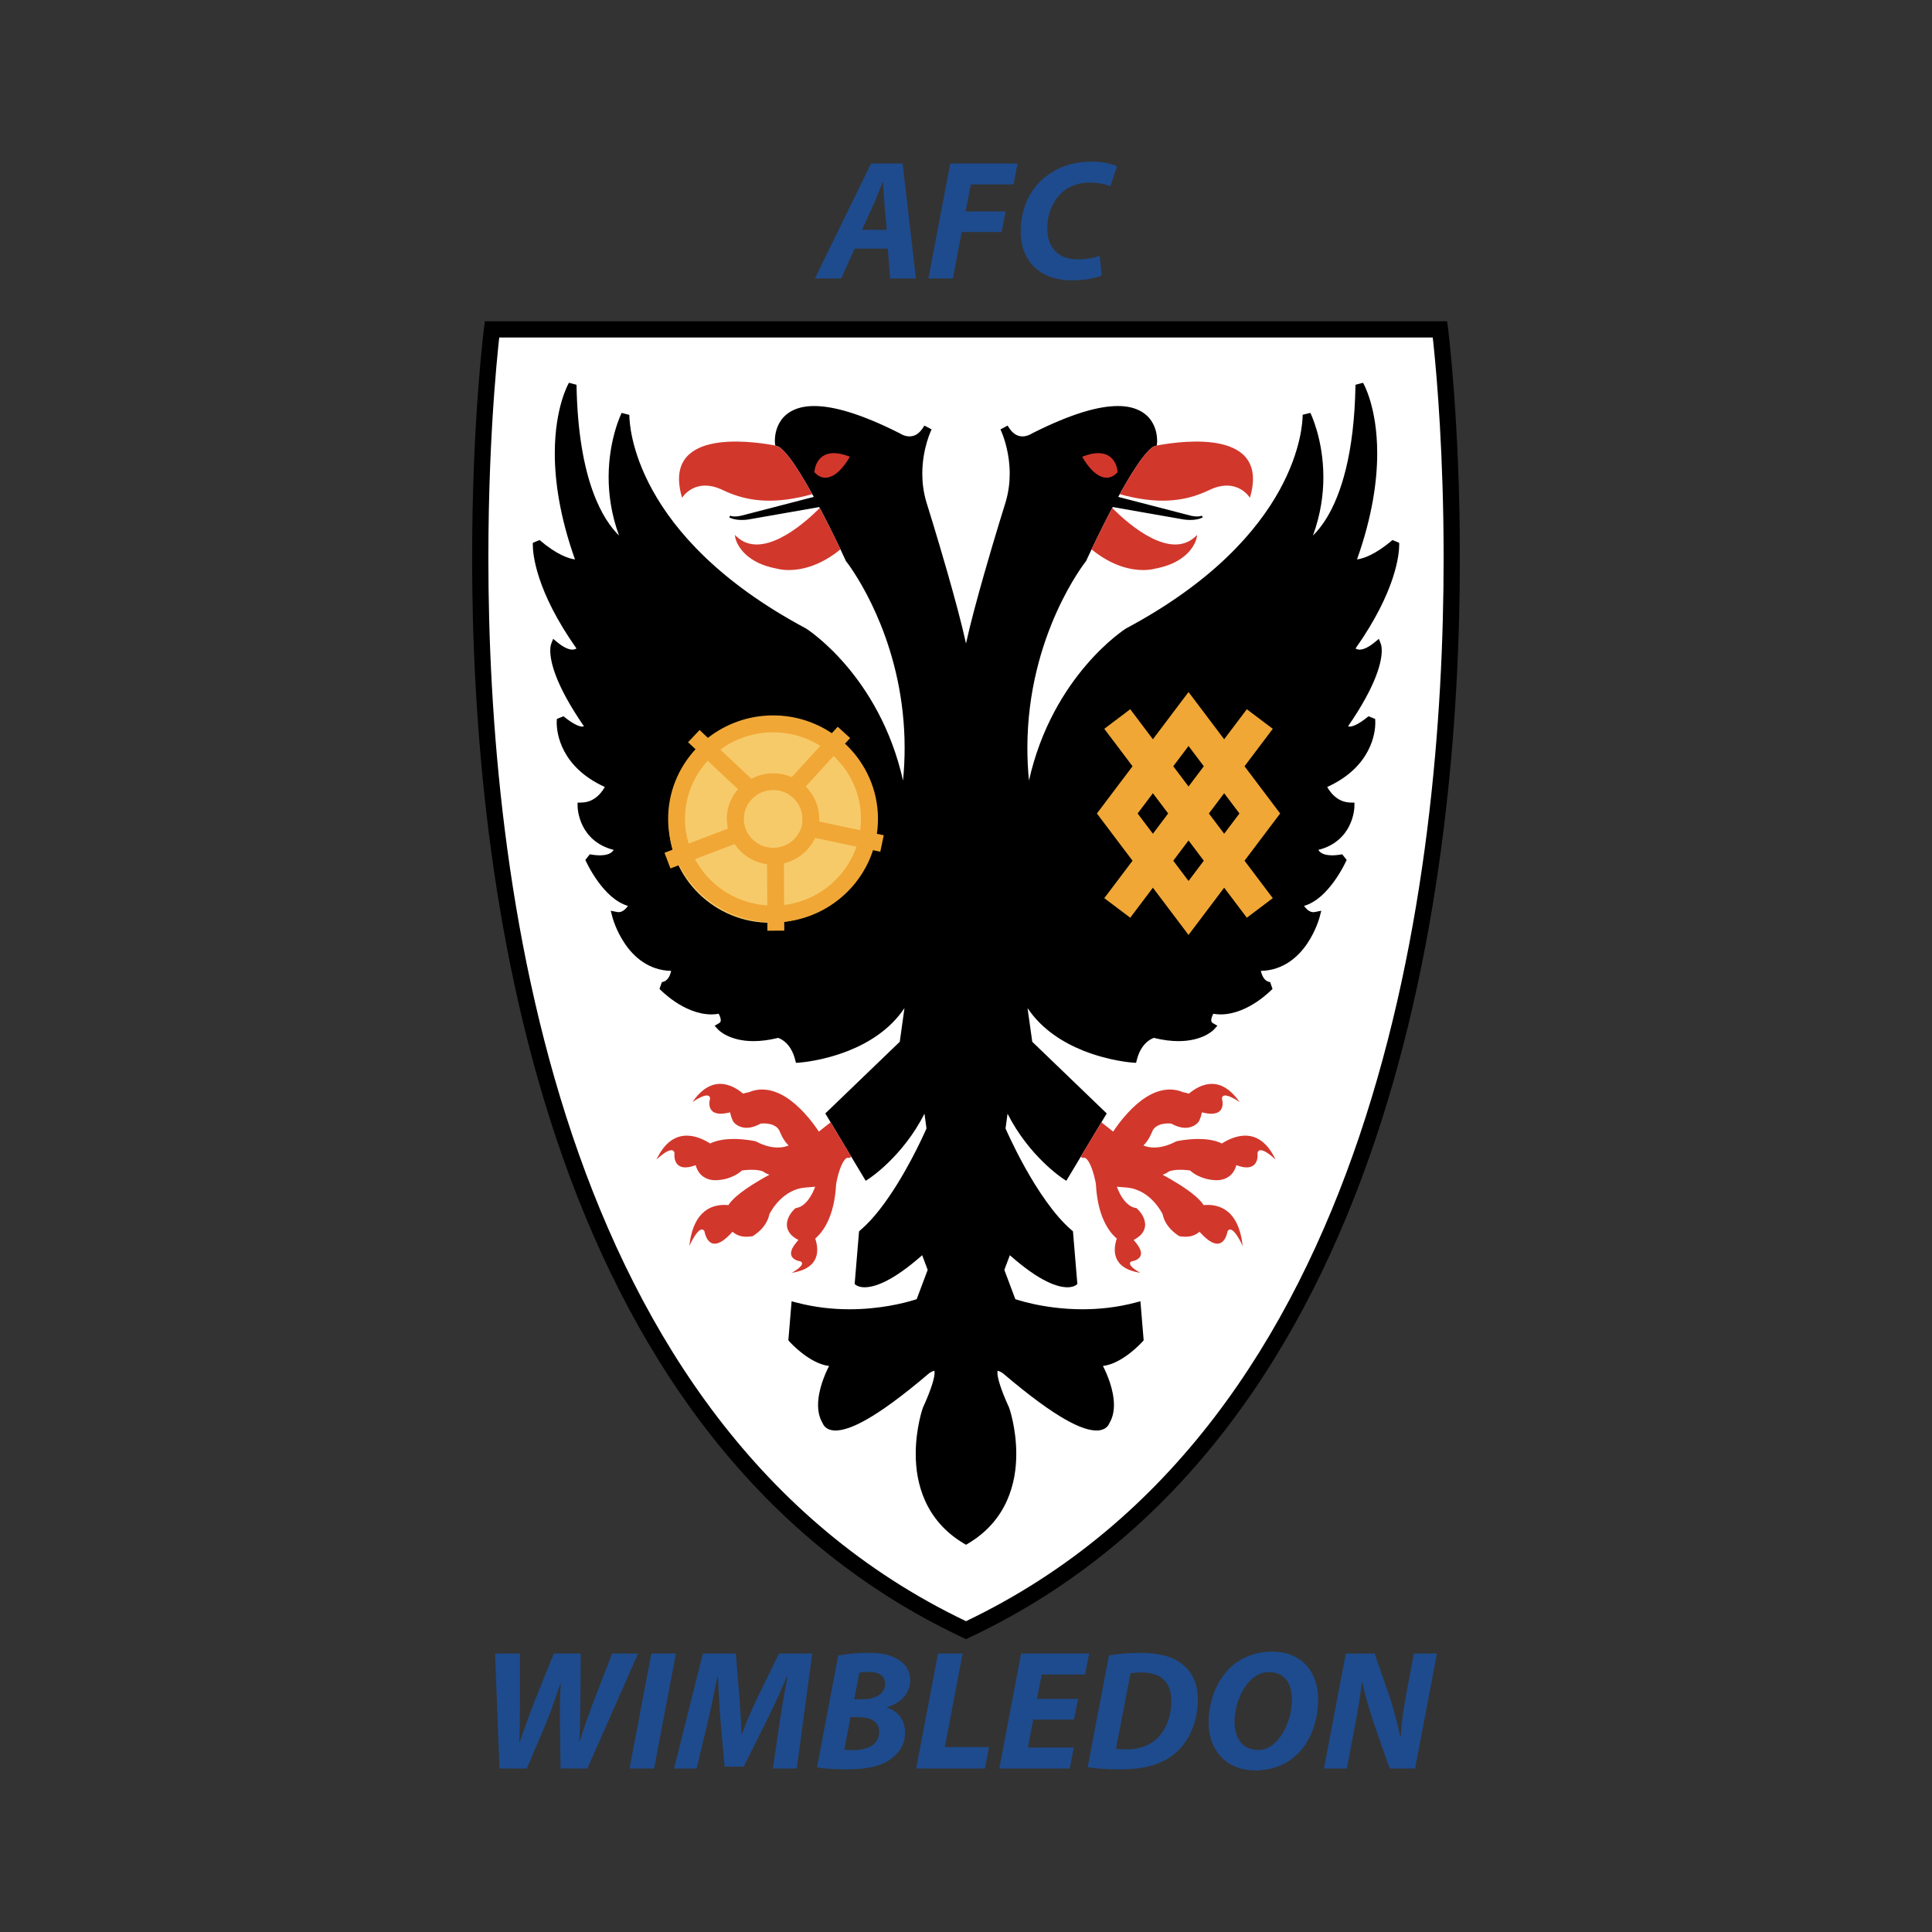
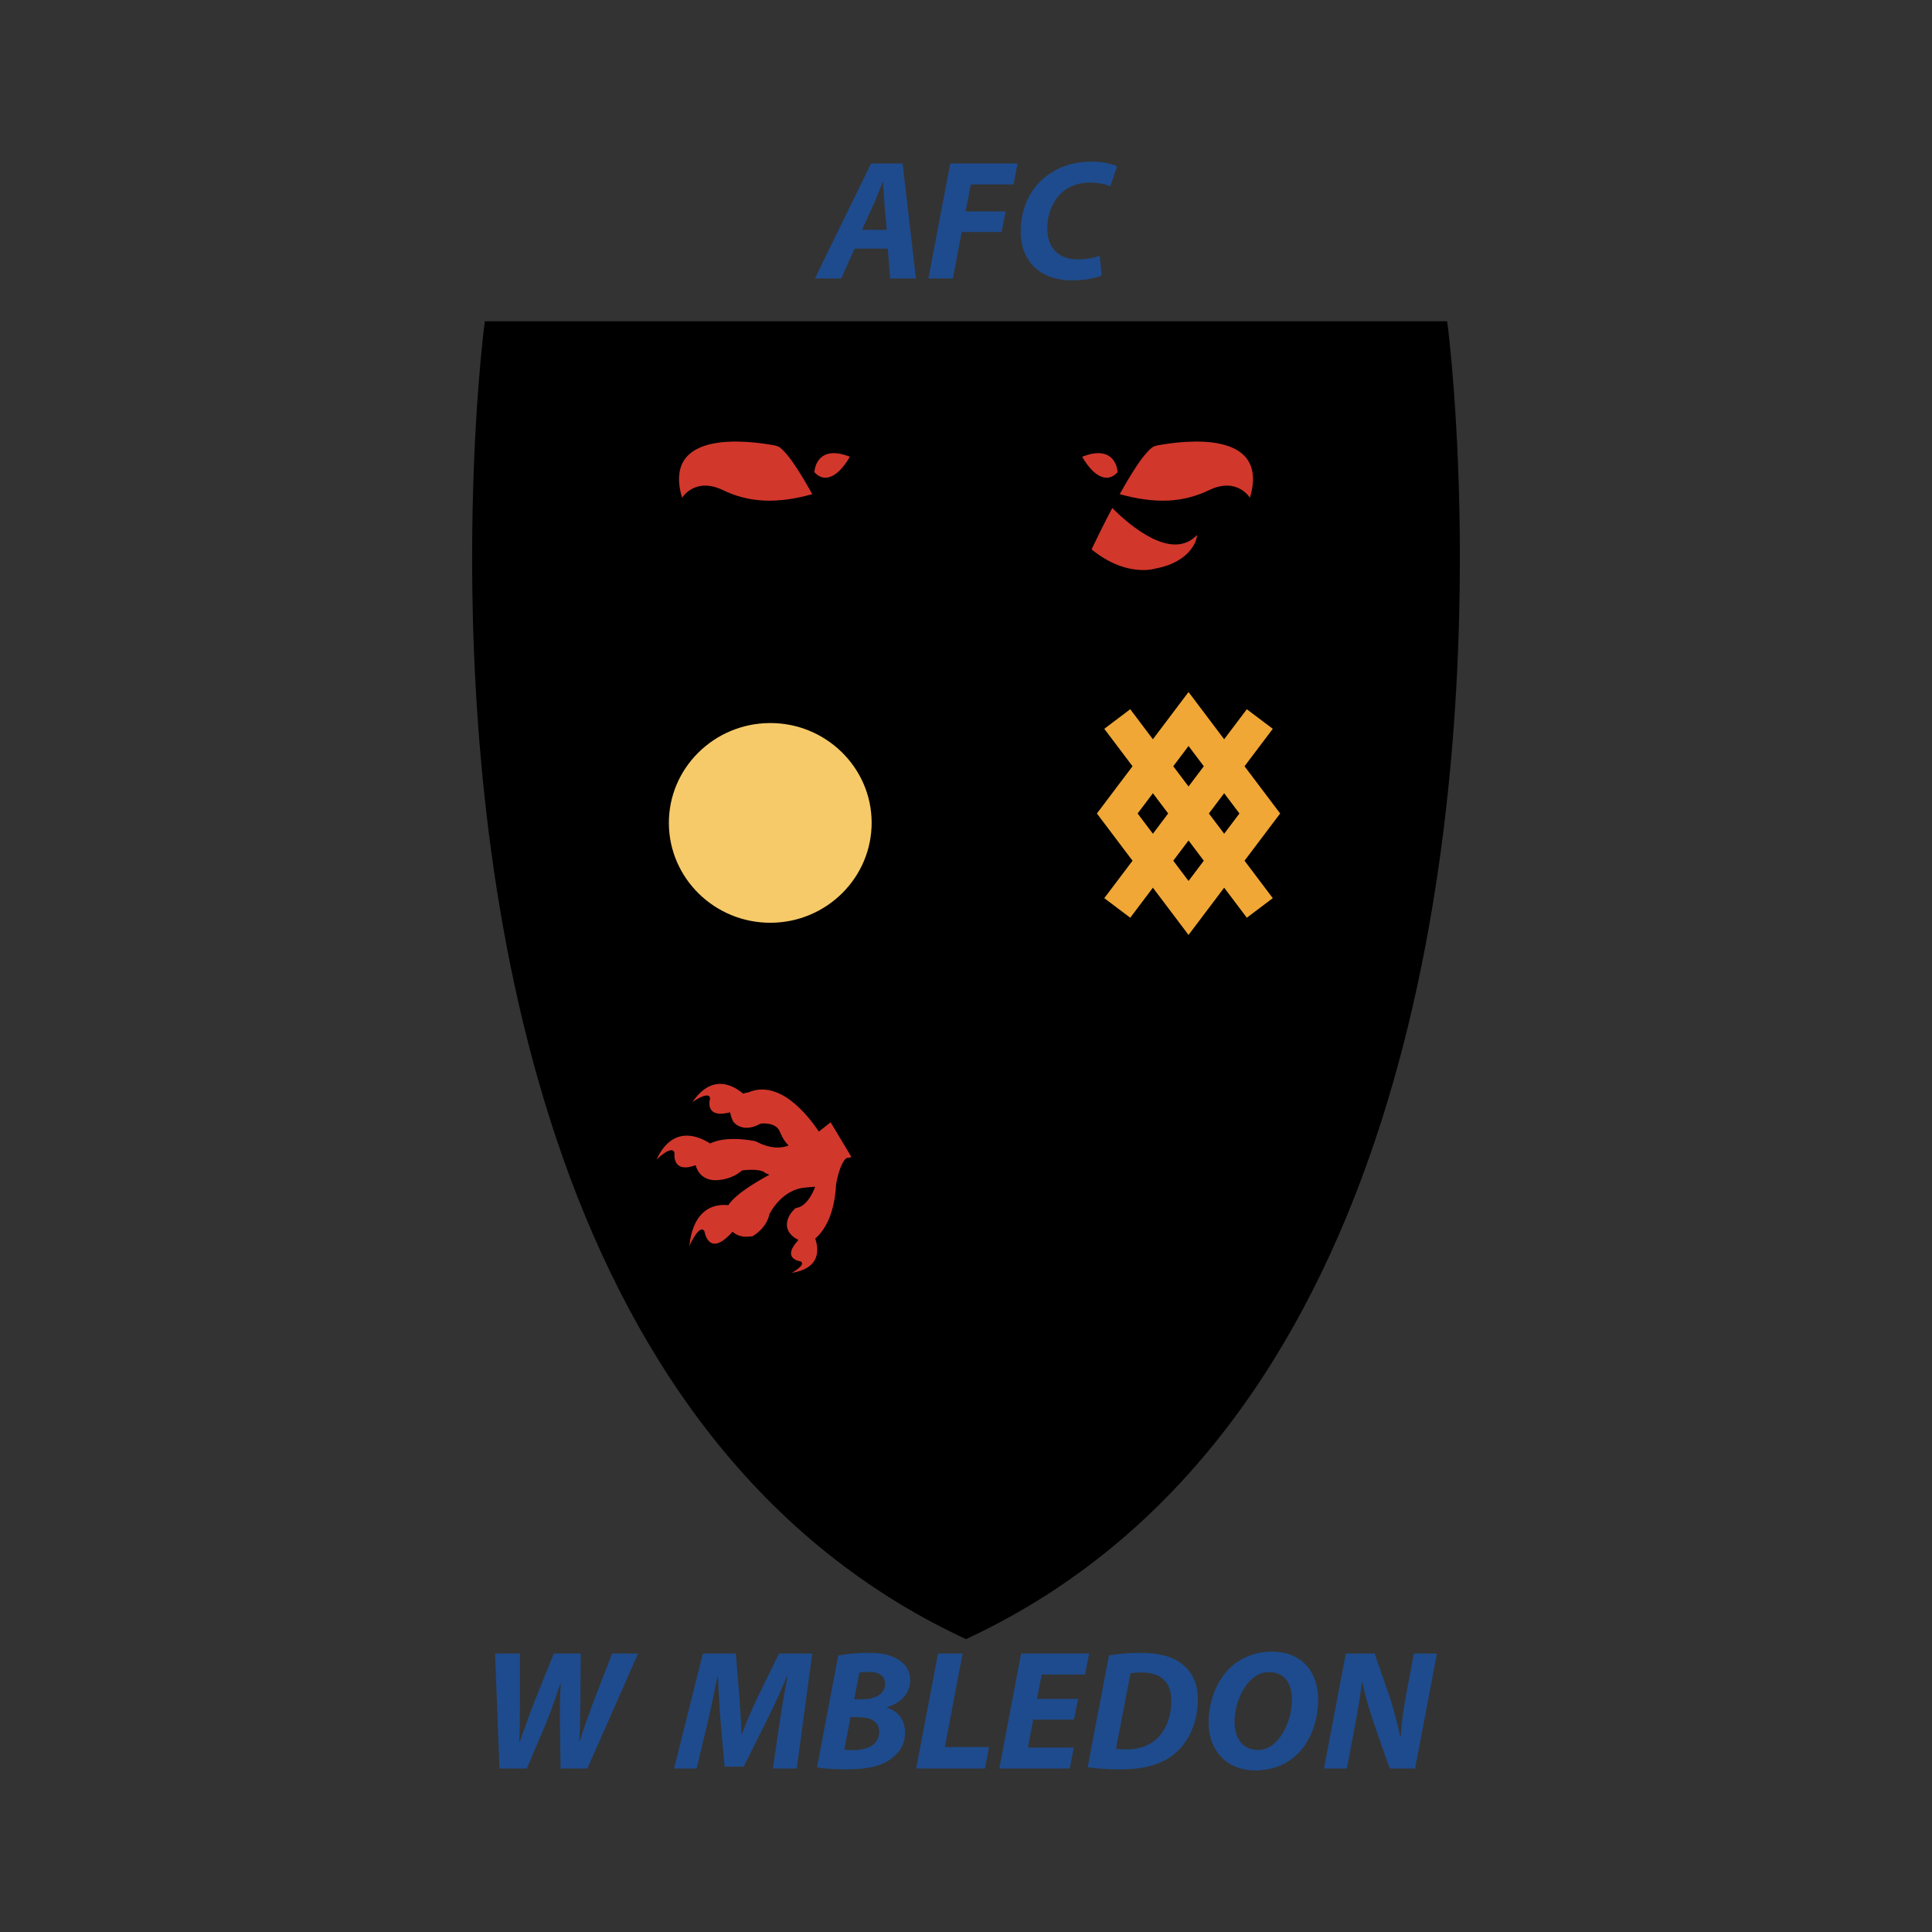
<svg xmlns="http://www.w3.org/2000/svg" xmlns:ns1="http://sodipodi.sourceforge.net/DTD/sodipodi-0.dtd" xmlns:ns2="http://www.inkscape.org/namespaces/inkscape" version="1.0" viewBox="0 0 816.752 816.752" width="200" height="200" id="svg2" xml:space="preserve" ns1:docname="AFC_Wimbledon.svg" ns2:version="0.92.3 (2405546, 2018-03-11)">
  <rect x="0" y="0" width="816.752" height="816.752" fill="#333333" stroke="none" />
  <ns1:namedview pagecolor="#ffffff" bordercolor="#666666" borderopacity="1" objecttolerance="10" gridtolerance="10" guidetolerance="10" ns2:pageopacity="0" ns2:pageshadow="2" ns2:window-width="1920" ns2:window-height="1017" id="namedview68" showgrid="false" fit-margin-top="0" fit-margin-left="0" fit-margin-right="0" fit-margin-bottom="0" ns2:zoom="0.70188332" ns2:cx="205.89665" ns2:cy="20.500161" ns2:window-x="-8" ns2:window-y="-8" ns2:window-maximized="1" ns2:current-layer="svg2" scale-x="4.084" />
  <defs id="defs5">
    <clipPath id="clipPath17">
      <path d="M 0,841.89 H 595.276 V 0 H 0 Z" id="path19" ns2:connector-curvature="0" />
    </clipPath>
  </defs>
  <g transform="matrix(1.25,0,0,-1.25,-18417.308,22051.336)" id="g11">
    <g id="g13">
      <g transform="matrix(-12.487,0.076,-0.076,-12.487,28666.975,16541.581)" id="g2898">
	
	
	
	
	
	
	
	
	
	
	
	
	
	
	
</g>
      <g transform="translate(14764.515,16894.258)" clip-path="url(#clipPath17)" id="g15">
        <g transform="translate(269.233,669.074)" id="g21">
          <path d="m 0,0 -0.754,8.367 c -0.173,2.138 -0.345,5.25 -0.518,7.621 H -1.445 C -2.429,13.617 -3.522,10.618 -4.559,8.367 L -8.37,0 Z m -10.851,-6.347 -4.559,-10.096 h -8.887 l 18.984,38.89 H 5.365 l 4.502,-38.89 H 1.151 L 0.346,-6.347 Z" id="path23" style="fill:#1e4b8d;fill-opacity:1;fill-rule:nonzero;stroke:none" ns2:connector-curvature="0" />
        </g>
        <g transform="translate(290.699,691.524)" id="g25">
          <path d="M 0,0 H 22.795 L 21.409,-7.098 H 6.977 l -1.785,-9.118 h 13.562 l -1.38,-6.979 H 3.868 L 0.921,-38.893 h -8.306 z" id="path27" style="fill:#1e4b8d;fill-opacity:1;fill-rule:nonzero;stroke:none" ns2:connector-curvature="0" />
        </g>
        <g transform="translate(341.937,653.667)" id="g29">
          <path d="m 0,0 c -2.072,-0.918 -5.531,-1.675 -10.212,-1.675 -10.326,0 -17.194,6.231 -17.194,16.507 0,8.83 3.927,15.637 9.809,19.563 4.041,2.771 8.767,4.098 14.253,4.098 4.213,0 7.385,-0.984 8.536,-1.618 L 2.89,30.12 c -1.094,0.579 -3.696,1.276 -7.046,1.276 -3.338,0 -6.516,-1.045 -8.882,-3.008 -3.235,-2.712 -5.37,-7.15 -5.37,-12.578 0,-6.231 3.522,-10.387 10.332,-10.387 2.774,0 5.48,0.466 7.391,1.275 z" id="path31" style="fill:#1e4b8d;fill-opacity:1;fill-rule:nonzero;stroke:none" ns2:connector-curvature="0" />
        </g>
        <g transform="translate(138.261,148.693)" id="g33">
          <path d="M 0,0 -1.497,38.891 H 6.925 V 21.581 C 6.925,16.854 6.81,12.469 6.695,8.945 H 6.81 c 1.381,3.811 2.769,7.789 4.559,12.527 l 6.983,17.419 H 27.47 L 27.349,21.529 C 27.297,16.854 27.182,12.986 26.952,9.176 h 0.115 c 1.324,4.035 2.774,8.197 4.329,12.405 l 6.688,17.31 h 8.779 L 29.72,0 h -9.06 l -0.23,15.928 c -0.058,4.611 0.051,8.537 0.281,12.924 H 20.602 C 19.215,24.695 17.833,20.481 15.928,15.755 L 9.239,0 Z" id="path35" style="fill:#1e4b8d;fill-opacity:1;fill-rule:nonzero;stroke:none" ns2:connector-curvature="0" />
        </g>
        <g transform="translate(197.932,187.584)" id="g37">
-           <path d="m 0,0 -7.385,-38.896 h -8.313 L -8.313,0 Z" id="path39" style="fill:#1e4b8d;fill-opacity:1;fill-rule:nonzero;stroke:none" ns2:connector-curvature="0" />
-         </g>
+           </g>
        <g transform="translate(230.708,148.693)" id="g41">
          <path d="m 0,0 2.366,16.037 c 0.633,4.214 1.496,9.585 2.596,15.18 H 4.789 C 2.654,26.203 0.236,20.832 -1.905,16.567 L -9.872,0.633 h -6.459 l -1.387,15.75 c -0.345,4.271 -0.634,9.641 -0.864,14.834 h -0.121 c -1.093,-5.135 -2.244,-11.024 -3.229,-15.18 L -25.794,0 h -7.616 l 9.745,38.891 h 11.145 l 1.214,-14.829 c 0.231,-3.638 0.628,-8.025 0.685,-12.353 h 0.231 c 1.502,4.328 3.58,8.894 5.255,12.41 L 2.078,38.891 H 13.332 L 8.082,0 Z" id="path43" style="fill:#1e4b8d;fill-opacity:1;fill-rule:nonzero;stroke:none" ns2:connector-curvature="0" />
        </g>
        <g transform="translate(258.235,172.122)" id="g45">
          <path d="m 0,0 h 2.769 c 4.559,0 7.673,1.905 7.673,5.25 0,2.774 -2.251,3.983 -5.422,3.983 -1.445,0 -2.654,-0.115 -3.293,-0.23 z m -3.35,-17.085 c 0.978,-0.109 1.963,-0.109 3.178,-0.109 4.501,0 8.6,1.784 8.6,6.113 0,3.862 -3.236,5.025 -7.104,5.025 h -2.596 z m -2.072,31.861 c 2.769,0.571 6.401,0.921 10.212,0.921 4.098,0 7.04,-0.517 9.636,-2.02 2.596,-1.329 4.501,-3.868 4.501,-7.161 0,-4.905 -3.58,-7.961 -7.846,-9.175 v -0.173 c 3.748,-1.146 6.113,-4.202 6.113,-8.48 0,-4.208 -2.256,-7.212 -5.307,-9.227 -3.287,-2.257 -8.191,-3.178 -14.661,-3.178 -4.387,0 -7.904,0.288 -9.809,0.692 z" id="path47" style="fill:#1e4b8d;fill-opacity:1;fill-rule:nonzero;stroke:none" ns2:connector-curvature="0" />
        </g>
        <g transform="translate(286.568,187.584)" id="g49">
          <path d="M 0,0 H 8.307 L 2.309,-31.62 H 17.252 L 15.87,-38.896 H -7.391 Z" id="path51" style="fill:#1e4b8d;fill-opacity:1;fill-rule:nonzero;stroke:none" ns2:connector-curvature="0" />
        </g>
        <g transform="translate(332.562,165.255)" id="g53">
          <path d="m 0,0 h -13.798 l -1.784,-9.47 h 15.519 l -1.381,-7.092 h -23.832 l 7.385,38.896 H 5.129 L 3.747,15.231 H -10.914 L -12.525,6.982 H 1.382 Z" id="path55" style="fill:#1e4b8d;fill-opacity:1;fill-rule:nonzero;stroke:none" ns2:connector-curvature="0" />
        </g>
        <g transform="translate(346.757,155.383)" id="g57">
          <path d="m 0,0 c 0.979,-0.167 2.193,-0.23 3.627,-0.23 4.507,0 8.49,1.559 11.029,4.506 2.654,2.999 4.041,7.098 4.041,12.002 0,6.171 -3.35,9.522 -10.097,9.522 -1.618,0 -2.832,-0.115 -3.696,-0.288 z m -2.372,31.567 c 3.351,0.577 6.868,0.864 10.506,0.864 6.292,0 11.196,-1.208 14.368,-3.926 3.292,-2.59 5.192,-6.458 5.192,-11.939 0,-7.615 -3.177,-14.483 -7.962,-18.351 -4.501,-3.638 -10.216,-5.198 -18.638,-5.198 -4.674,0 -8.709,0.409 -10.673,0.754 z" id="path59" style="fill:#1e4b8d;fill-opacity:1;fill-rule:nonzero;stroke:none" ns2:connector-curvature="0" />
        </g>
        <g transform="translate(394.995,154.98)" id="g61">
          <path d="m 0,0 c 6.689,0 11.254,9.469 11.254,16.797 0,4.847 -1.733,9.521 -7.846,9.521 -6.982,0 -11.542,-9.348 -11.542,-16.74 C -8.134,4.099 -5.652,0 -0.058,0 Z m -1.151,-6.919 c -10.103,0 -15.761,7.149 -15.761,16.21 0,6.988 2.601,13.855 7.046,18.299 3.637,3.517 8.652,5.653 14.31,5.653 10.27,0 15.698,-6.925 15.698,-16.216 0,-7.046 -2.481,-13.964 -6.868,-18.294 C 9.7,-4.841 4.727,-6.919 -1.094,-6.919 Z" id="path63" style="fill:#1e4b8d;fill-opacity:1;fill-rule:nonzero;stroke:none" ns2:connector-curvature="0" />
        </g>
        <g transform="translate(417.1,148.693)" id="g65">
          <path d="m 0,0 7.386,38.891 h 9.746 l 5.139,-14.829 c 1.561,-4.962 2.597,-9.003 3.524,-13.269 h 0.173 c 0.172,3.978 0.742,8.249 1.79,13.966 l 2.647,14.132 H 38.2 L 30.814,0 h -8.6 l -5.422,15.525 c -1.733,5.307 -2.77,8.825 -3.806,13.556 H 12.809 C 12.405,25.276 11.479,19.791 10.327,13.62 L 7.731,0 Z" id="path67" style="fill:#1e4b8d;fill-opacity:1;fill-rule:nonzero;stroke:none" ns2:connector-curvature="0" />
        </g>
        <g transform="translate(459.06,635.762)" id="g69">
          <path d="m 0,0 -0.309,2.398 h -325.44 L -326.055,0 c -0.01,-0.084 -4.002,-31.314 -4.002,-77.608 0.004,-53.782 5.371,-127.889 28.734,-197.195 23.348,-69.271 64.833,-133.917 137.125,-167.955 l 1.171,-0.552 1.171,0.552 c 72.29,34.038 113.774,98.682 137.12,167.955 C -1.373,-205.497 3.994,-131.388 4,-77.606 4,-31.312 0.009,-0.084 0,0" id="path71" style="fill:#000000;fill-opacity:1;fill-rule:nonzero;stroke:none" ns2:connector-curvature="0" />
        </g>
        <g transform="translate(137.84,629.55)" id="g73">
-           <path d="m 0,0 c -0.37,-3.613 -0.866,-8.919 -1.361,-15.665 -0.991,-13.492 -1.982,-32.74 -1.982,-55.731 -0.006,-53.412 5.367,-127.018 28.447,-195.439 22.968,-68.074 63.301,-130.844 133.089,-164.186 69.785,33.342 110.118,96.112 133.084,164.186 23.08,68.421 28.454,142.029 28.449,195.441 0,34.484 -2.231,60.552 -3.343,71.394 -0.127,1.245 -0.239,2.287 -0.332,3.117 H 0.333 C 0.24,2.287 0.127,1.245 0,0" id="path75" style="fill:#ffffff;fill-opacity:1;fill-rule:nonzero;stroke:none" ns2:connector-curvature="0" />
-         </g>
+           </g>
        <g transform="translate(436.347,528.968)" id="g77">
          <path d="M 0,0 -0.674,1.787 -2.153,0.581 c -2.434,-1.985 -4.084,-2.444 -5.05,-2.44 -0.65,0.005 -1.064,0.184 -1.367,0.39 13.833,19.615 14.767,32.135 14.763,35.081 0,0.402 -0.016,0.621 -0.018,0.657 l -2.261,0.935 c -5.911,-5.046 -9.934,-6.286 -11.985,-6.558 5.183,14.609 6.827,26.583 6.827,35.874 0.002,15.687 -4.688,23.703 -4.789,23.872 l -2.556,-0.678 c -0.385,-23.71 -5.069,-37.195 -9.538,-44.696 -1.729,-2.904 -3.427,-4.916 -4.842,-6.29 2.616,7.147 3.518,13.875 3.518,19.737 -0.006,12.907 -4.345,21.618 -4.402,21.738 l -2.602,-0.632 V 77.374 C -26.503,74.506 -27.432,36.682 -86.188,5.298 l -0.05,-0.027 -0.04,-0.025 c -0.149,-0.094 -24.724,-15.723 -32.739,-51.38 -0.371,3.779 -0.541,7.449 -0.541,11.002 0,19.192 4.952,34.989 9.903,45.984 2.475,5.496 4.949,9.791 6.8,12.702 0.923,1.457 1.692,2.566 2.226,3.307 0.533,0.743 0.819,1.097 0.819,1.099 l 0.106,0.133 0.071,0.153 c 0.006,0.021 4.035,8.831 8.952,18.112 l 24.06,-4.22 c 0.789,-0.106 1.492,-0.147 2.127,-0.147 h 0.011 c 2.811,0 4.2,0.848 4.245,0.875 l -0.351,0.594 c -0.004,-0.002 -0.009,-0.005 -0.014,-0.008 l -10e-4,0.002 c 0,0 -0.006,-0.005 -0.02,-0.014 -0.362,-0.191 -0.926,-0.273 -1.494,-0.271 -0.528,0 -1.054,0.062 -1.45,0.127 -0.395,0.062 -0.659,0.126 -0.659,0.124 l -24.601,6.374 c 2.092,3.81 4.263,7.52 6.282,10.521 2.439,3.733 4.954,6.371 5.911,6.581 l 0.851,0.285 0.084,0.892 c 0.003,0.036 0.025,0.297 0.025,0.724 -0.006,1.293 -0.199,4.145 -2.031,6.812 -1.825,2.688 -5.389,4.943 -11.281,4.913 -6.339,-0.01 -15.462,-2.424 -29.002,-9.262 l -0.084,-0.042 -0.078,-0.055 c 0,0 -0.042,-0.031 -0.192,-0.116 -0.449,-0.26 -1.608,-0.801 -2.876,-0.795 -1.49,0.042 -3.227,0.551 -5.024,3.661 l -2.428,-1.287 c 0,-0.002 0.177,-0.351 0.47,-1.071 0.88,-2.16 2.671,-7.389 2.669,-13.896 0,-3.004 -0.381,-6.282 -1.396,-9.673 0.002,0.011 -3.561,-11.342 -7.186,-24.024 -2.363,-8.297 -4.75,-17.078 -6.2,-23.746 -1.449,6.668 -3.836,15.449 -6.2,23.746 -3.625,12.682 -7.189,24.035 -7.191,24.041 -1.013,3.374 -1.392,6.652 -1.392,9.656 0,4.339 0.794,8.109 1.586,10.78 0.395,1.335 0.791,2.396 1.084,3.116 0.294,0.72 0.471,1.069 0.469,1.071 l -2.425,1.289 c -1.802,-3.112 -3.536,-3.621 -5.027,-3.663 -0.846,0 -1.642,0.231 -2.213,0.471 -0.284,0.12 -0.513,0.238 -0.663,0.324 -0.149,0.085 -0.189,0.119 -0.191,0.116 l -0.076,0.053 -0.086,0.044 c -13.543,6.838 -22.664,9.252 -29.005,9.262 -5.894,0.03 -9.456,-2.225 -11.279,-4.911 -1.831,-2.669 -2.027,-5.519 -2.033,-6.814 0,-0.431 0.027,-0.696 0.029,-0.736 l 0.091,-0.883 0.842,-0.282 c 0.96,-0.21 3.473,-2.848 5.913,-6.581 2.02,-3.003 4.19,-6.71 6.282,-10.52 l -24.61,-6.377 c 0.004,0 -1.046,-0.251 -2.103,-0.249 -0.538,-0.002 -1.072,0.072 -1.431,0.243 -0.052,0.026 -0.078,0.042 -0.08,0.041 -0.005,0.003 -0.01,0.005 -0.015,0.008 l -0.352,-0.595 c 0.045,-0.026 1.437,-0.876 4.257,-0.876 0.632,0 1.335,0.043 2.113,0.147 l 24.075,4.22 c 1.144,-2.159 2.241,-4.294 3.249,-6.299 3.33,-6.619 5.696,-11.799 5.702,-11.812 l 0.07,-0.151 0.105,-0.135 c 0.002,0 0.286,-0.356 0.821,-1.099 3.743,-5.197 18.934,-28.415 18.927,-61.993 0,-3.551 -0.17,-7.219 -0.54,-10.995 -8.015,35.657 -32.591,51.279 -32.74,51.373 l -0.048,0.029 -0.04,0.023 c -58.76,31.384 -59.688,69.208 -59.737,72.076 0,0.122 0.004,0.149 0.002,0.149 l -2.6,0.68 c -0.057,-0.12 -4.399,-8.831 -4.404,-21.74 0,-5.86 0.902,-12.587 3.518,-19.734 -5.094,4.93 -13.81,18.094 -14.38,50.985 l -2.556,0.678 c -0.101,-0.169 -4.791,-8.185 -4.789,-23.872 0,-9.291 1.642,-21.264 6.829,-35.874 -2.051,0.272 -6.074,1.512 -11.984,6.558 l -2.261,-0.929 c -0.004,-0.035 -0.021,-0.261 -0.021,-0.663 -0.004,-2.946 0.931,-15.467 14.767,-35.082 -0.305,-0.207 -0.748,-0.39 -1.37,-0.389 -0.967,-0.004 -2.615,0.457 -5.051,2.44 l -1.475,1.202 -0.676,-1.781 c -0.061,-0.158 -0.29,-0.861 -0.29,-2.202 0.008,-3.498 1.511,-11.253 11.375,-25.562 -0.097,-0.064 -0.26,-0.112 -0.565,-0.129 -0.792,-0.031 -2.851,0.619 -6.339,3.495 l -2.234,-0.901 c -0.006,-0.047 -0.052,-0.457 -0.052,-1.152 -0.06,-3.578 1.398,-15.119 16.261,-21.86 -0.413,-0.743 -1.058,-1.729 -1.948,-2.631 -1.384,-1.393 -3.255,-2.577 -5.905,-2.642 l -1.36,-0.029 0.017,-1.362 c 0.006,-0.122 0.044,-3.153 1.768,-6.572 1.572,-3.159 4.738,-6.629 10.413,-8.037 -0.064,-0.116 -0.141,-0.235 -0.235,-0.352 -0.528,-0.65 -1.572,-1.476 -4.398,-1.497 -0.944,0 -2.079,0.101 -3.426,0.351 l -1.508,-1.904 c 0.025,-0.055 1.615,-3.676 4.404,-7.48 2.43,-3.279 5.753,-6.817 10.012,-8.073 -0.263,-0.368 -0.577,-0.751 -0.926,-1.078 -0.685,-0.642 -1.421,-1.036 -2.223,-1.033 -0.167,0 -0.343,0.016 -0.533,0.052 l -2.143,0.425 0.547,-2.115 c 0.028,-0.089 1.163,-4.512 4.236,-9.029 2.985,-4.42 8.03,-9.036 15.652,-9.196 -0.147,-0.667 -0.396,-1.453 -0.784,-2.107 -0.551,-0.9 -1.204,-1.507 -2.364,-1.687 l -0.798,-2.308 c 0.122,-0.053 7.958,-8.528 17.486,-8.62 0.833,0 1.679,0.069 2.528,0.22 0.342,-0.631 0.73,-1.558 0.705,-2.172 -0.042,-0.511 -0.067,-0.678 -0.596,-1.024 l -1.482,-0.86 1.163,-1.261 c 0.166,-0.202 3.799,-3.947 12.011,-3.936 2.384,0 5.148,0.311 8.318,1.099 0.977,-0.356 4.281,-1.768 5.732,-7.336 l 0.28,-1.106 1.14,0.076 c 0.087,0.008 7.889,0.518 16.728,4.054 6.648,2.655 13.96,7.086 18.837,14.389 l -1.594,-11.393 -25.181,-24.24 13.662,-22.78 1.195,0.783 c 0.106,0.077 11.351,7.434 18.682,21.913 l 0.682,-4.992 c -0.253,-0.578 -0.823,-1.86 -1.668,-3.635 -3.486,-7.379 -11.77,-23.205 -20.708,-30.786 l -0.431,-0.363 -1.491,-17.861 0.676,-0.45 c 0.2,-0.139 1.082,-0.623 2.707,-0.619 3.222,0.02 9.16,1.752 19.457,10.844 l 1.859,-4.964 -3.715,-9.899 c -0.274,-0.092 -0.644,-0.211 -1.11,-0.351 -3.357,-1.015 -11.43,-3.07 -21.613,-3.07 -5.515,0 -11.65,0.603 -17.996,2.286 l -1.585,0.421 -1.101,-13.212 0.395,-0.441 c 0.036,-0.04 1.836,-2.055 4.526,-4.103 2.4,-1.809 5.487,-3.708 8.85,-4.124 -1.423,-2.802 -3.695,-8.043 -3.724,-13.167 0,-2.14 0.415,-4.304 1.563,-6.214 0.113,-0.299 0.354,-0.776 0.852,-1.247 0.697,-0.671 1.892,-1.214 3.532,-1.204 4.593,0.072 13.058,3.56 31.605,19.356 0.025,0.019 0.079,0.058 0.17,0.116 0.345,0.265 1.278,0.712 1.61,0.727 0.033,-0.105 0.075,-0.313 0.074,-0.643 0.023,-1.526 -0.918,-5.204 -3.947,-11.833 l -0.027,-0.057 -0.02,-0.056 c -0.027,-0.089 -2.376,-6.789 -2.38,-15.494 -0.028,-9.841 3.109,-22.493 16.299,-30.339 l 0.704,-0.416 0.703,0.416 c 13.188,7.844 16.327,20.498 16.298,30.339 -0.004,8.707 -2.35,15.405 -2.377,15.494 l -0.023,0.058 -0.023,0.057 c -3.032,6.627 -3.975,10.305 -3.952,11.831 0,0.293 0.032,0.495 0.064,0.609 0.003,0.011 0.006,0.021 0.009,0.031 0.21,-0.017 0.696,-0.184 1.075,-0.4 0.215,-0.116 0.406,-0.236 0.539,-0.324 0.086,-0.056 0.138,-0.093 0.165,-0.112 18.552,-15.803 27.016,-19.288 31.609,-19.36 1.64,-0.01 2.833,0.533 3.533,1.202 0.502,0.476 0.743,0.957 0.855,1.255 1.146,1.906 1.559,4.068 1.559,6.206 -0.029,5.127 -2.3,10.367 -3.723,13.169 3.363,0.416 6.45,2.315 8.849,4.124 2.69,2.048 4.49,4.063 4.528,4.103 l 0.394,0.441 -1.101,13.212 -1.585,-0.421 c -6.348,-1.683 -12.481,-2.284 -17.997,-2.284 -6.789,0 -12.639,0.912 -16.779,1.822 -2.073,0.454 -3.714,0.909 -4.832,1.248 -0.466,0.14 -0.836,0.258 -1.111,0.35 l -3.716,9.898 1.861,4.962 c 10.296,-9.091 16.233,-10.822 19.453,-10.842 1.626,-0.004 2.508,0.48 2.708,0.617 l 0.678,0.448 -1.492,17.865 -0.428,0.363 c -5.944,5.049 -11.646,13.776 -15.779,21.21 -2.071,3.717 -3.761,7.112 -4.931,9.576 -0.845,1.775 -1.414,3.057 -1.666,3.635 l 0.68,4.991 c 7.333,-14.479 18.578,-21.835 18.681,-21.912 l 1.195,-0.785 13.664,22.779 -25.182,24.245 -1.595,11.395 c 4.876,-7.305 12.19,-11.737 18.837,-14.393 8.84,-3.536 16.642,-4.046 16.73,-4.054 l 1.136,-0.076 0.284,1.106 c 0.874,3.386 2.43,5.193 3.733,6.217 0.653,0.51 1.249,0.818 1.668,0.994 0.125,0.054 0.235,0.096 0.325,0.127 3.171,-0.79 5.935,-1.101 8.32,-1.101 8.212,-0.011 11.848,3.734 12.014,3.936 l 1.164,1.263 -1.484,0.858 c -0.529,0.348 -0.554,0.513 -0.596,1.024 -0.011,0.524 0.255,1.306 0.566,1.905 0.048,0.093 0.095,0.183 0.142,0.266 0.85,-0.151 1.694,-0.219 2.525,-0.219 9.527,0.095 17.366,8.567 17.488,8.62 l -0.798,2.308 c -1.512,0.221 -2.277,1.283 -2.811,2.638 -0.147,0.393 -0.258,0.792 -0.338,1.157 7.621,0.16 12.664,4.778 15.652,9.195 3.071,4.52 4.21,8.94 4.235,9.029 l 0.547,2.118 -2.143,-0.428 c -0.187,-0.036 -0.364,-0.052 -0.53,-0.052 -1.055,-0.019 -2.067,0.738 -2.848,1.711 -0.108,0.133 -0.209,0.267 -0.303,0.4 4.259,1.255 7.583,4.793 10.012,8.073 2.789,3.804 4.377,7.425 4.403,7.48 l -1.507,1.904 c -1.348,-0.25 -2.482,-0.351 -3.427,-0.351 -2.827,0.021 -3.874,0.847 -4.4,1.497 -0.093,0.117 -0.17,0.236 -0.233,0.352 5.675,1.407 8.843,4.877 10.415,8.037 1.722,3.419 1.76,6.45 1.767,6.572 l 0.019,1.362 -1.36,0.029 c -3.021,0.074 -5.058,1.615 -6.457,3.244 -0.612,0.722 -1.076,1.449 -1.397,2.029 14.861,6.74 16.319,18.28 16.26,21.86 0,0.693 -0.046,1.101 -0.051,1.147 l -2.234,0.906 c -3.49,-2.878 -5.55,-3.526 -6.34,-3.495 -0.346,0.016 -0.479,0.069 -0.561,0.135 C -1.223,-13.451 0.28,-5.697 0.289,-2.2 0.289,-0.861 0.06,-0.16 0,0" id="path79" style="fill:#000000;fill-opacity:1;fill-rule:nonzero;stroke:none" ns2:connector-curvature="0" />
        </g>
        <g transform="translate(232.352,595.865)" id="g81">
          <path d="m 0,0 -0.822,0.275 c -9.792,1.82 -38.284,5.288 -31.526,-17.677 0,0 4.329,7.15 13.77,2.605 9.029,-4.347 18.374,-4.672 30.266,-1.388 -1.934,3.484 -3.917,6.842 -5.775,9.604 C 3.473,-2.849 0.96,-0.211 0,0" id="path83" style="fill:#d2372c;fill-opacity:1;fill-rule:nonzero;stroke:none" ns2:connector-curvature="0" />
        </g>
        <g transform="translate(246.565,575.013)" id="g85">
-           <path d="m 0,0 c -1.331,-1.346 -3.443,-3.362 -6.002,-5.386 -4.419,-3.502 -10.16,-6.972 -15.299,-6.962 -2.393,0.002 -4.653,0.732 -6.666,2.553 l -0.746,0.674 0.176,-0.99 c -0.005,-0.077 1.517,-8.102 14.046,-10.399 -0.016,0.002 1.497,-0.481 4.041,-0.481 h 0.018 c 3.93,0 10.316,1.179 17.439,6.993 -0.996,2.091 -2.349,4.887 -3.921,8.012 C 2.127,-4.08 1.084,-2.051 0,0" id="path87" style="fill:#d2372c;fill-opacity:1;fill-rule:nonzero;stroke:none" ns2:connector-curvature="0" />
-         </g>
+           </g>
        <g transform="translate(246.263,364.106)" id="g89">
          <path d="m 0,0 c -0.956,1.448 -2.685,3.89 -4.964,6.354 -3.56,3.812 -8.453,7.838 -14.207,7.883 -1.51,0.002 -3.062,-0.296 -4.594,-0.957 -0.349,-0.048 -1.034,-0.166 -1.843,-0.439 -3.88,3.247 -10.718,6.492 -17.139,-2.857 0,0 5.693,4.053 5.976,1.232 0,0 -2.217,-6.873 6.55,-4.766 0.083,0.02 0.158,0.039 0.24,0.059 0.12,-0.909 0.426,-1.886 0.934,-2.944 l 0.046,-0.095 0.06,-0.087 c 0.104,-0.171 1.518,-2.095 4.504,-2.101 1.353,-0.002 2.946,0.406 4.765,1.43 0.027,0.003 0.059,0.006 0.093,0.01 0.225,0.02 0.555,0.041 0.948,0.041 0.905,0.004 2.136,-0.123 3.172,-0.568 1.043,-0.458 1.869,-1.121 2.352,-2.41 0.074,-0.087 0.908,-2.578 2.886,-4.491 -0.876,-0.355 -2.107,-0.679 -3.675,-0.679 -1.9,0.002 -4.327,0.472 -7.299,2.015 l -0.156,0.079 -0.174,0.04 c -0.059,0.013 -3.332,0.757 -7.246,0.759 -2.599,-0.006 -5.49,-0.315 -7.979,-1.514 -0.006,-0.003 -0.012,-0.007 -0.018,-0.01 -4.598,2.911 -12.829,5.847 -18.136,-5.439 0,0 5.284,5.175 6.09,2.273 0,0 -1.049,-7.223 7.178,-4.175 0.056,-0.281 0.296,-1.368 1.162,-2.533 0.932,-1.29 2.782,-2.583 5.521,-2.558 0.358,0 0.73,0.021 1.117,0.062 v 0.002 c 0.604,0.052 4.611,0.368 7.853,3.242 0.622,0.082 1.903,0.225 3.301,0.225 1.795,0.035 3.747,-0.337 4.311,-0.888 l 0.067,-0.056 0.07,-0.045 c 0.076,-0.047 0.612,-0.387 1.52,-0.679 -1.295,-0.703 -2.699,-1.496 -4.107,-2.344 -2.539,-1.532 -5.09,-3.233 -7.068,-4.955 -1.092,-0.987 -2.055,-1.943 -2.714,-2.982 -5.195,0.477 -11.819,-1.472 -13.209,-13.837 0,0 3.471,7.806 5.129,4.979 0,0 1.261,-8.674 8.641,-1.053 0.307,0.318 0.577,0.606 0.855,0.9 1.096,-0.989 2.678,-1.709 4.74,-1.68 0.563,0 1.154,0.048 1.784,0.142 l 0.268,0.041 0.239,0.142 c 0.082,0.1 4.473,2.561 5.421,7.27 0.024,0.049 0.055,0.11 0.094,0.187 0.824,1.624 4.763,8.183 11.918,8.837 l 3.48,0.291 c -0.912,-2.55 -3.11,-6.638 -6.267,-7.163 l -0.365,-0.073 -0.279,-0.252 c -0.056,-0.122 -2.564,-2.123 -2.662,-5.296 -0.013,-1.177 0.466,-2.485 1.526,-3.548 0.61,-0.618 1.395,-1.17 2.376,-1.667 -0.25,-0.293 -0.513,-0.607 -0.794,-0.947 -4.599,-5.6 1.526,-6.297 1.526,-6.297 2.101,-1.133 -2.988,-3.885 -2.988,-3.885 9.662,1.541 9.235,7.739 7.945,11.596 2.598,2.2 6.506,7.355 7.064,18.457 0.068,0.409 0.462,2.597 1.202,4.751 0.403,1.19 0.923,2.359 1.466,3.123 0.564,0.797 1.023,1.013 1.243,0.993 0.034,0 0.034,-0.002 0.034,0 l 0.404,-0.061 0.807,0.365 -7.014,11.696 z" id="path91" style="fill:#d2372c;fill-opacity:1;fill-rule:nonzero;stroke:none" ns2:connector-curvature="0" />
        </g>
        <g transform="translate(353.801,589.284)" id="g93">
          <path d="m 0,0 c -1.856,-2.76 -3.841,-6.12 -5.774,-9.604 11.891,-3.284 21.237,-2.959 30.266,1.388 9.441,4.545 13.77,-2.605 13.77,-2.605 C 45.021,12.147 16.519,8.675 6.731,6.855 L 5.911,6.581 C 4.954,6.37 2.438,3.732 0,0" id="path95" style="fill:#d2372c;fill-opacity:1;fill-rule:nonzero;stroke:none" ns2:connector-curvature="0" />
        </g>
        <g transform="translate(355.931,554.021)" id="g97">
          <path d="M 0,0 C 0.006,0 0.012,0 0.019,0 2.563,0 4.076,0.483 4.104,0.492 16.591,2.778 18.111,10.803 18.107,10.88 l 0.174,0.992 -0.744,-0.677 c -2.015,-1.82 -4.274,-2.549 -6.666,-2.552 -5.14,-0.01 -10.88,3.461 -15.301,6.963 -2.558,2.023 -4.668,4.04 -5.999,5.387 C -13.291,15.574 -15.832,10.362 -17.438,6.991 -10.317,1.18 -3.932,0 0,0" id="path99" style="fill:#d2372c;fill-opacity:1;fill-rule:nonzero;stroke:none" ns2:connector-curvature="0" />
        </g>
        <g transform="translate(335.618,355.188)" id="g101">
-           <path d="m 0,0 0.406,0.064 c 0,0 0,0.002 0.027,-0.001 0.22,0.02 0.68,-0.196 1.242,-0.995 0.825,-1.15 1.553,-3.19 2.004,-4.886 0.399,-1.479 0.613,-2.689 0.665,-2.984 0.559,-11.105 4.469,-16.261 7.066,-18.46 -1.29,-3.857 -1.716,-10.054 7.945,-11.595 0,0 -5.088,2.752 -2.987,3.885 0,0 6.125,0.697 1.526,6.297 -0.281,0.34 -0.544,0.654 -0.795,0.947 0.979,0.498 1.763,1.049 2.374,1.667 1.058,1.063 1.539,2.371 1.526,3.548 -0.098,3.173 -2.603,5.174 -2.659,5.296 l -0.281,0.252 -0.366,0.073 c -2.264,0.43 -4.045,2.541 -5.201,4.762 -0.448,0.851 -0.798,1.692 -1.056,2.4 l 3.494,-0.291 c 4.086,-0.404 7.087,-2.652 9.11,-4.876 1.006,-1.109 1.753,-2.199 2.243,-3.003 0.243,-0.404 0.425,-0.733 0.541,-0.957 0.042,-0.081 0.073,-0.146 0.098,-0.195 0.95,-4.704 5.335,-7.162 5.419,-7.262 l 0.231,-0.142 0.275,-0.041 c 0.626,-0.094 1.218,-0.142 1.78,-0.142 2.063,-0.029 3.647,0.691 4.744,1.682 0.278,-0.294 0.549,-0.583 0.858,-0.902 7.378,-7.621 8.639,1.053 8.639,1.053 1.658,2.827 5.129,-4.979 5.129,-4.979 -1.39,12.367 -8.016,14.314 -13.211,13.837 -0.659,1.039 -1.621,1.994 -2.712,2.98 -3.058,2.652 -7.549,5.33 -11.174,7.302 0.907,0.291 1.443,0.631 1.519,0.678 l 0.071,0.047 0.067,0.054 c 0.559,0.549 2.513,0.923 4.308,0.888 1.401,0 2.684,-0.146 3.306,-0.229 3.237,-2.867 7.238,-3.186 7.849,-3.238 v -0.002 c 0.384,-0.041 0.756,-0.062 1.117,-0.062 2.738,-0.025 4.589,1.268 5.52,2.558 0.868,1.167 1.108,2.254 1.162,2.534 C 60.05,-5.488 59,1.736 59,1.736 59.806,4.638 65.09,-0.537 65.09,-0.537 59.781,10.751 51.55,7.812 46.952,4.901 46.945,4.904 46.938,4.909 46.932,4.912 44.442,6.111 41.552,6.42 38.954,6.426 35.04,6.424 31.768,5.68 31.709,5.667 L 31.536,5.629 31.381,5.548 c -2.975,-1.543 -5.402,-2.013 -7.3,-2.015 -1.574,0.002 -2.798,0.325 -3.676,0.679 1.977,1.913 2.81,4.401 2.882,4.476 0.488,1.304 1.312,1.969 2.354,2.425 1.036,0.445 2.269,0.572 3.173,0.568 0.378,0.002 0.687,-0.019 0.905,-0.039 0.052,-0.005 0.1,-0.01 0.141,-0.015 1.815,-1.023 3.407,-1.429 4.762,-1.427 2.984,0.006 4.399,1.928 4.505,2.101 l 0.056,0.083 0.049,0.101 c 0.506,1.058 0.811,2.033 0.932,2.943 0.082,-0.02 0.158,-0.039 0.242,-0.06 8.768,-2.107 6.551,4.766 6.551,4.766 0.282,2.821 5.976,-1.232 5.976,-1.232 -6.422,9.35 -13.26,6.103 -17.14,2.856 -0.807,0.273 -1.491,0.392 -1.842,0.44 -1.533,0.66 -3.087,0.959 -4.597,0.957 C 23.601,23.11 18.708,19.084 15.149,15.272 12.87,12.808 11.141,10.366 10.185,8.918 L 6.205,12.061 -0.811,0.366 Z" id="path103" style="fill:#d2372c;fill-opacity:1;fill-rule:nonzero;stroke:none" ns2:connector-curvature="0" />
-         </g>
+           </g>
        <g transform="translate(256.366,592.495)" id="g105">
          <path d="m 0,0 c -2.006,0.755 -3.673,1.07 -5.062,1.07 -6.258,-0.027 -6.53,-6.305 -6.536,-6.312 l -0.006,-0.147 0.1,-0.104 c 1.171,-1.233 2.42,-1.759 3.622,-1.759 h 0.014 c 4.508,0.076 8.005,6.757 8.05,6.763 l 0.188,0.35 z" id="path107" style="fill:#d2372c;fill-opacity:1;fill-rule:nonzero;stroke:none" ns2:connector-curvature="0" />
        </g>
        <g transform="translate(335.701,592.495)" id="g109">
          <path d="m 0,0 c 2.007,0.755 3.674,1.07 5.063,1.07 6.257,-0.027 6.53,-6.305 6.536,-6.312 l 0.005,-0.147 -0.1,-0.104 C 10.333,-6.726 9.084,-7.252 7.882,-7.252 H 7.868 c -4.508,0.076 -8.005,6.757 -8.05,6.763 l -0.188,0.35 z" id="path111" style="fill:#d2372c;fill-opacity:1;fill-rule:nonzero;stroke:none" ns2:connector-curvature="0" />
        </g>
        <g transform="translate(371.292,448.87)" id="g113">
          <path d="m 0,0 -5.166,6.847 5.167,6.848 5.165,-6.847 z m -17.217,22.821 5.165,6.847 5.166,-6.847 -5.166,-6.846 z M 0,45.643 5.166,38.794 0.001,31.947 -5.166,38.795 Z M 0,22.821 h 0.001 z m 17.216,0 -5.165,-6.846 -5.165,6.846 5.165,6.846 z m 13.772,0 -12.05,15.974 9.553,12.663 L 19.714,58.08 12.052,47.922 0,63.897 -12.052,47.922 l -7.663,10.158 -8.777,-6.622 9.554,-12.663 -12.051,-15.974 12.051,-15.974 -9.554,-12.663 8.777,-6.622 7.662,10.157 12.051,-15.974 4.391,5.817 7.663,10.158 7.662,-10.158 8.777,6.621 -9.553,12.664 z" id="path115" style="fill:#f0a736;fill-opacity:1;fill-rule:nonzero;stroke:none" ns2:connector-curvature="0" />
        </g>
        <g transform="translate(262.874,461.74)" id="g117" />
        <g transform="translate(254.539,480.022)" id="g121" />
        <g transform="translate(217.082,500.66)" id="g125" />
      </g>
      <g transform="matrix(-12.487,-0.068,0.068,-12.487,43157.237,33591.289)" id="g2690">
        <path d="m 2262.384,1290.018 c 1.517,-10e-5 2.749,-1.214 2.749,-2.708 -10e-5,-1.487 -1.232,-2.701 -2.749,-2.701 -1.511,10e-5 -2.743,1.214 -2.743,2.701 0,1.495 1.233,2.708 2.743,2.708 z" id="path2910" style="fill:#f7ca69;fill-opacity:1" ns2:connector-curvature="0" />
        <path d="m 2262.347,1286.513 c 0.27,0 0.519,0.096 0.713,0.253 0.256,0.205 0.416,0.513 0.416,0.854 0,0.137 -0.028,0.267 -0.069,0.382 -0.159,0.424 -0.575,0.732 -1.059,0.732 -0.52,0 -0.963,-0.356 -1.087,-0.834 -0.028,-0.089 -0.035,-0.185 -0.035,-0.28 0,-0.383 0.195,-0.718 0.492,-0.916 0.179,-0.123 0.4,-0.191 0.629,-0.191 z" id="path2912" style="fill:#f7ca69;fill-opacity:1" ns2:connector-curvature="0" />
-         <path d="m 2262.023,1290.236 v -0.24 c -0.667,-0.066 -1.268,-0.364 -1.72,-0.809 -0.314,-0.31 -0.555,-0.693 -0.696,-1.12 l -0.196,0.043 -0.096,-0.445 0.186,-0.041 c -0.021,-0.137 -0.032,-0.278 -0.032,-0.421 0,-0.772 0.32,-1.472 0.835,-1.98 0.015,-0.015 0.031,-0.03 0.047,-0.044 l -0.14,-0.152 0.335,-0.308 0.16,0.174 c 0.456,-0.309 1.008,-0.491 1.602,-0.491 0.662,0 1.272,0.225 1.755,0.599 l 0.224,-0.214 0.314,0.329 -0.201,0.191 c 0.466,0.5 0.752,1.165 0.752,1.894 0,0.285 -0.043,0.561 -0.124,0.821 l 0.228,0.085 -0.159,0.425 -0.238,-0.09 c -0.138,0.277 -0.322,0.527 -0.541,0.744 -0.477,0.471 -1.122,0.774 -1.838,0.816 v 0.231 h -0.457 z m 0,-0.699 10e-5,-1.126 c -0.176,-0.041 -0.338,-0.12 -0.478,-0.226 -0.158,-0.12 -0.285,-0.278 -0.371,-0.459 l -1.119,0.244 c 0.119,0.34 0.316,0.645 0.568,0.895 0.369,0.364 0.856,0.609 1.4,0.673 z m -2.075,-2.011 1.112,-0.242 c 0,-0.027 0,-0.055 0,-0.082 0,-0.209 0.053,-0.406 0.146,-0.58 0.057,-0.105 0.129,-0.204 0.215,-0.288 l -0.759,-0.823 c -0.013,0.012 -0.024,0.023 -0.035,0.034 -0.431,0.424 -0.697,1.01 -0.697,1.656 -9e-4,0.11 0.01,0.218 0.022,0.324 z m 1.071,-2.294 0.778,0.845 c 0.045,-0.02 0.093,-0.037 0.141,-0.052 0.12,-0.036 0.244,-0.055 0.369,-0.055 0.146,0 0.288,0.026 0.42,0.073 0.057,0.02 0.112,0.044 0.165,0.073 l 0.837,-0.794 c -0.397,-0.29 -0.889,-0.461 -1.421,-0.461 -0.473,0 -0.916,0.135 -1.288,0.372 z m 3.053,0.39 -0.817,0.774 c 0.075,0.084 0.138,0.177 0.187,0.278 0.078,0.161 0.122,0.341 0.122,0.527 0,0.07 -0.01,0.142 -0.02,0.214 0,0.015 -0.01,0.032 -0.01,0.047 l 1.066,0.4 c 0.062,-0.209 0.096,-0.431 0.096,-0.66 0,-0.608 -0.237,-1.163 -0.625,-1.581 z m 0.358,2.662 -1.073,-0.403 c -0.088,0.133 -0.202,0.247 -0.334,0.339 -0.159,0.11 -0.344,0.184 -0.543,0.212 v 1.116 c 0.592,-0.042 1.125,-0.295 1.519,-0.684 0.173,-0.17 0.319,-0.365 0.432,-0.581 z m -1.853,-1.813 c -0.084,-0.029 -0.174,-0.046 -0.269,-0.046 -0.084,0 -0.163,0.012 -0.237,0.035 -0.075,0.023 -0.145,0.056 -0.208,0.1 v 0 c -0.106,0.071 -0.194,0.167 -0.255,0.279 -0.057,0.107 -0.09,0.231 -0.09,0.364 0,0.038 9e-4,0.074 0,0.105 0,0.03 0.01,0.057 0.016,0.083 v 0.01 c 0.045,0.169 0.147,0.317 0.284,0.423 0.135,0.104 0.304,0.165 0.486,0.165 0.169,0 0.327,-0.052 0.455,-0.142 0.134,-0.092 0.238,-0.223 0.295,-0.376 v 0 c 0.015,-0.043 0.028,-0.088 0.036,-0.135 0.01,-0.04 0.011,-0.085 0.011,-0.134 0,-0.118 -0.027,-0.231 -0.076,-0.331 -0.05,-0.105 -0.125,-0.196 -0.216,-0.27 v -9e-4 c -0.069,-0.054 -0.148,-0.099 -0.236,-0.13 z" id="path2914" style="fill:#f0a736;fill-opacity:1" ns2:connector-curvature="0" />
      </g>
    </g>
  </g>
</svg>